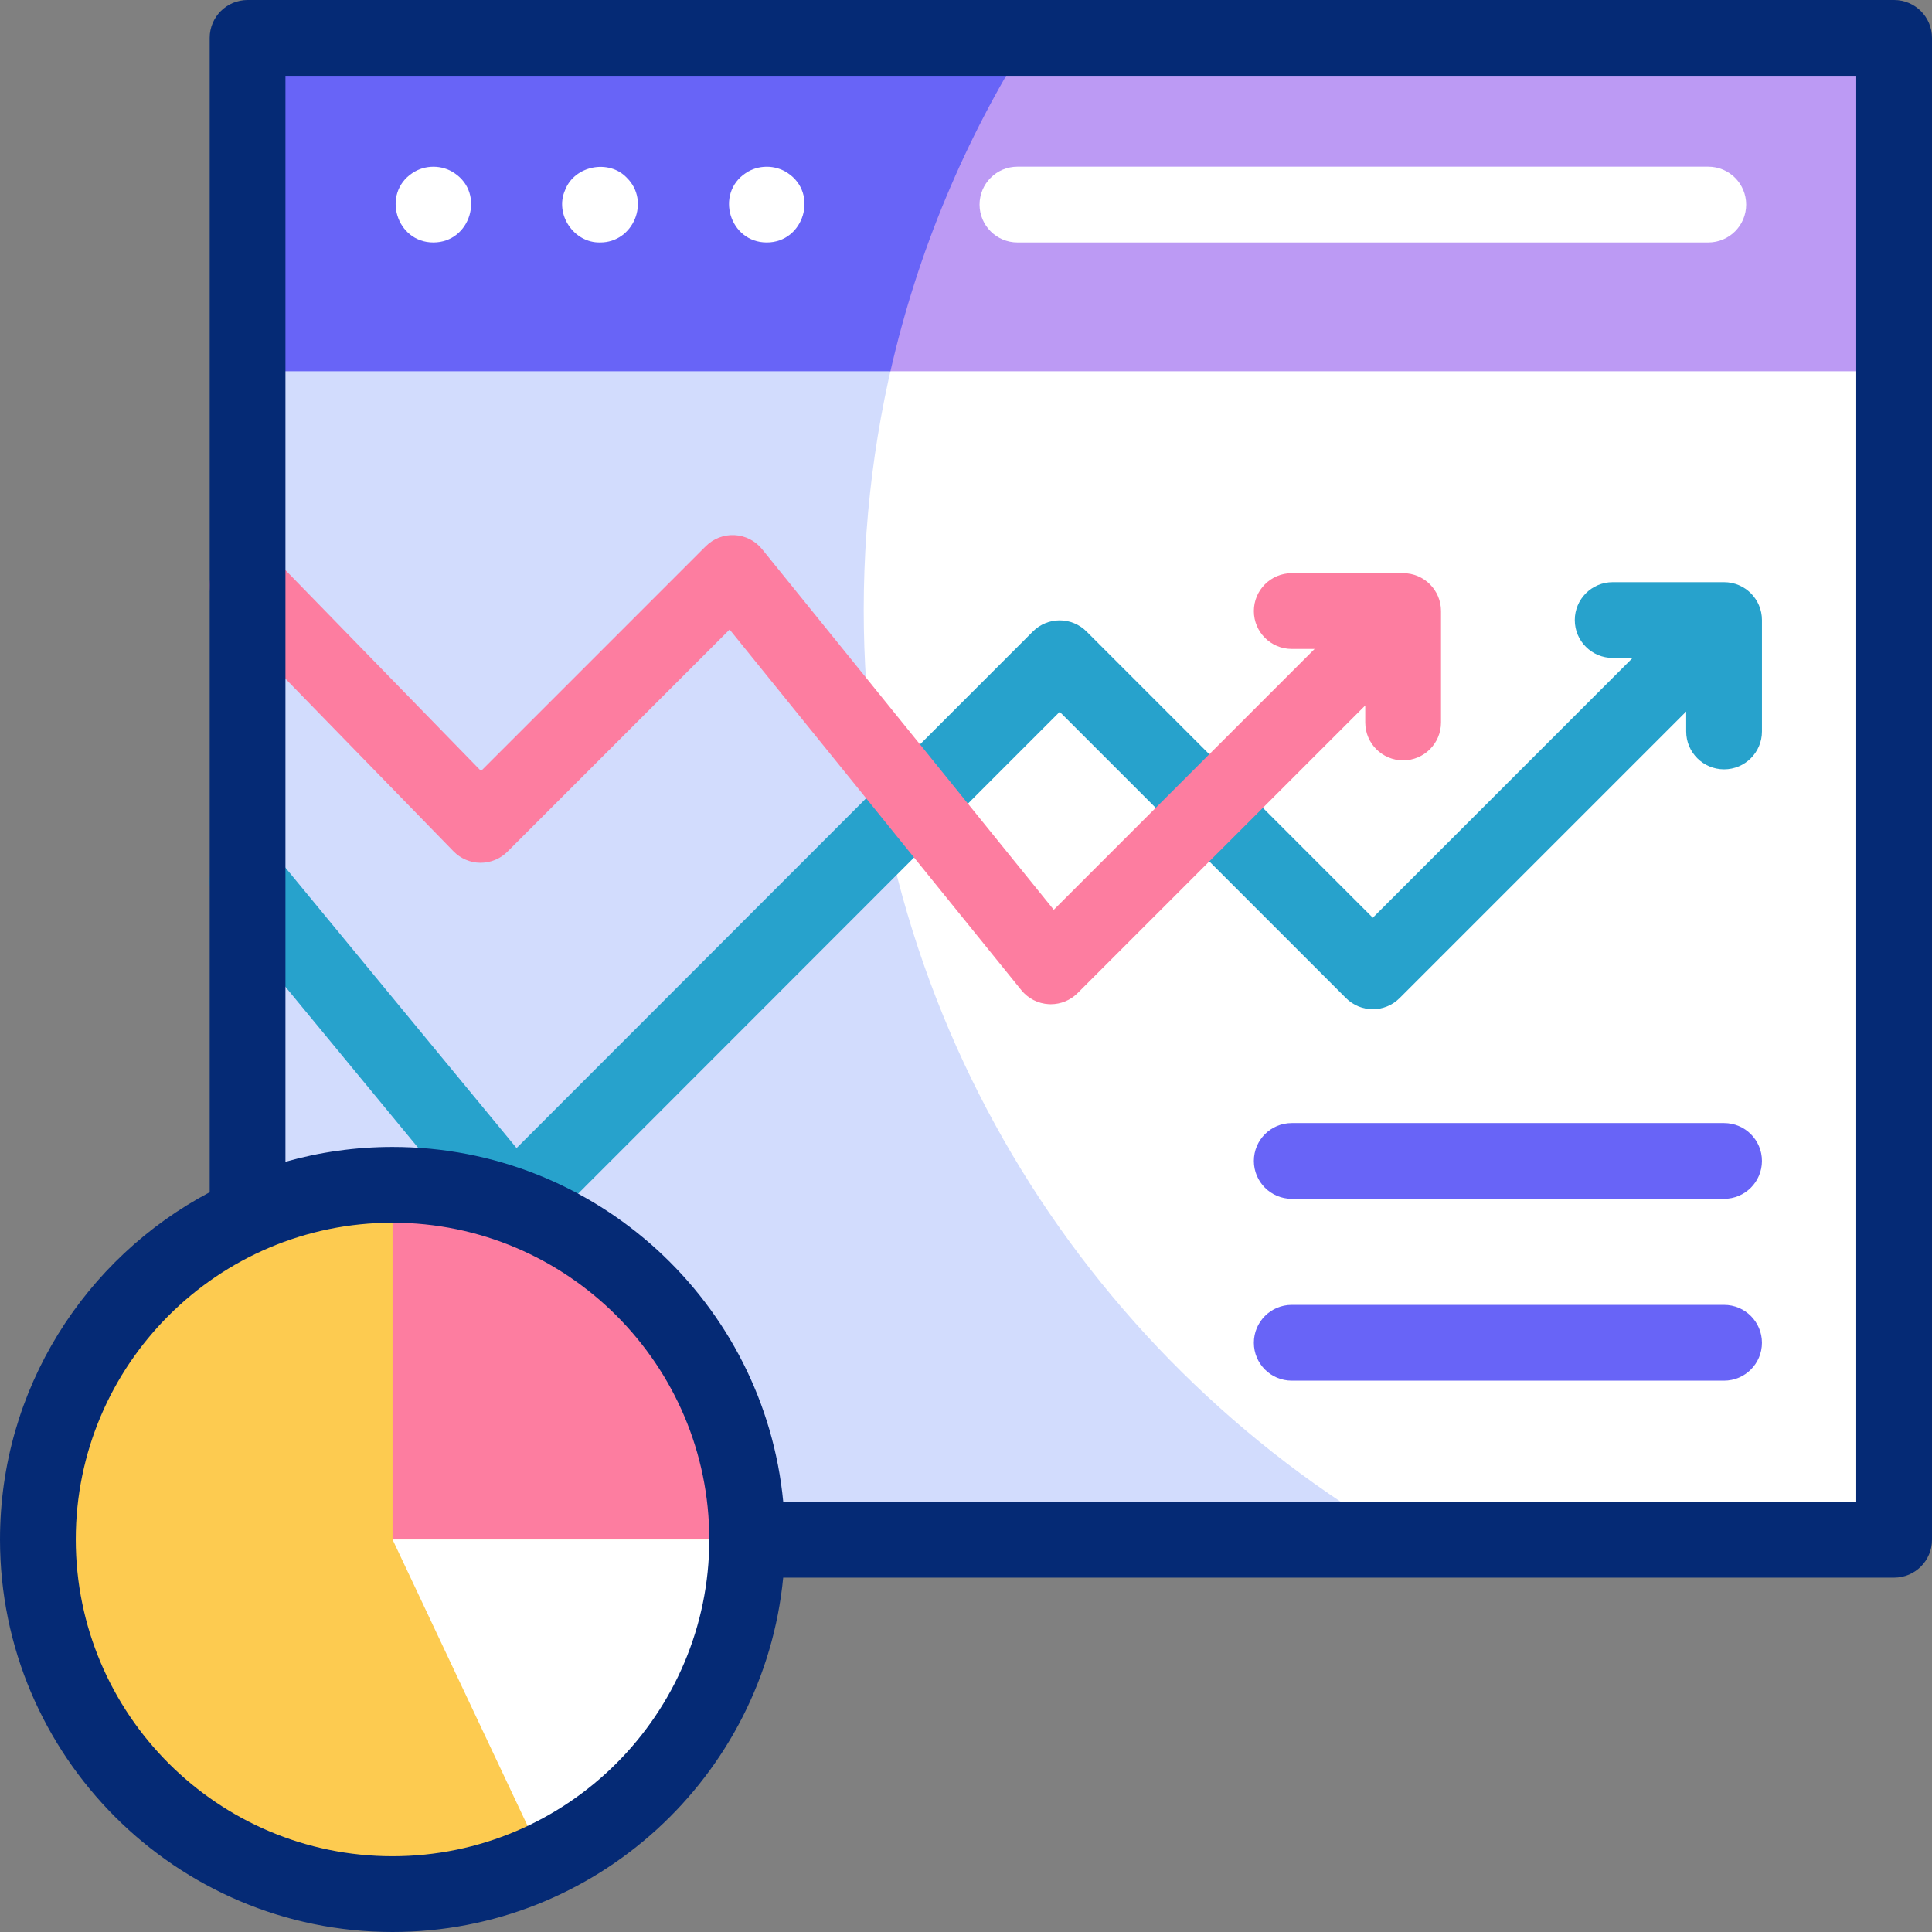
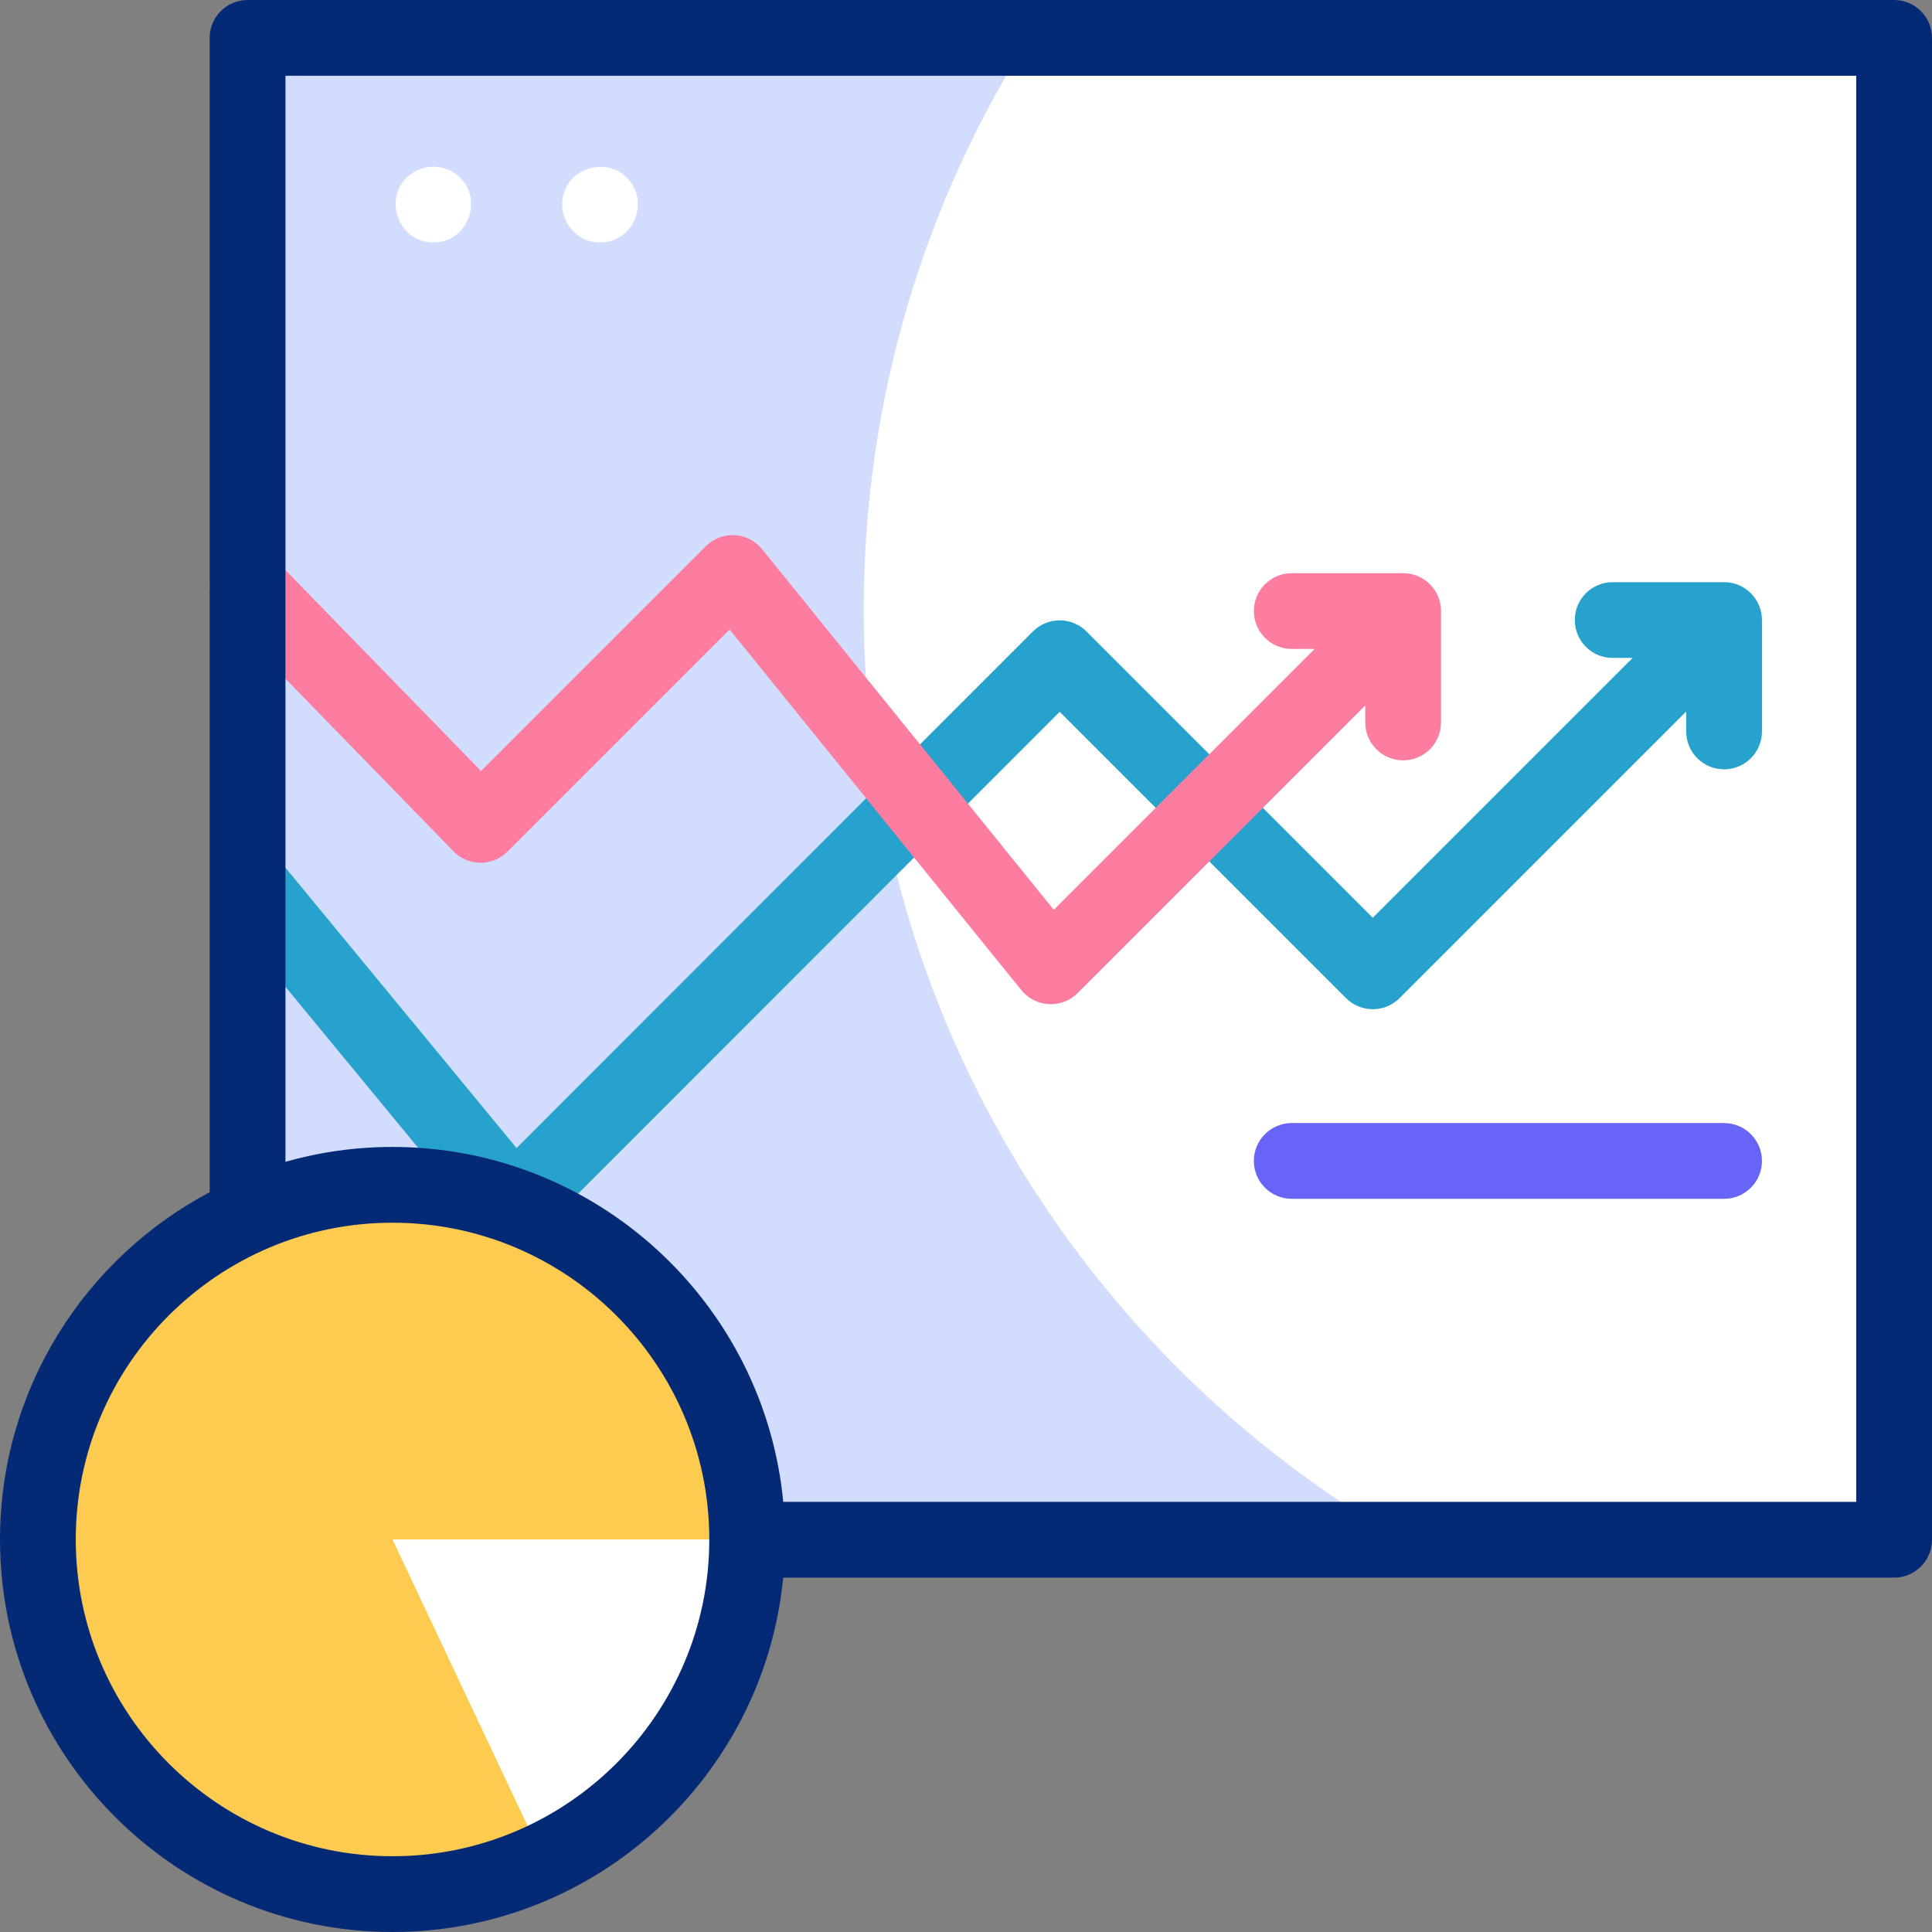
<svg xmlns="http://www.w3.org/2000/svg" version="1.1" id="Capa_1" x="0px" y="0px" viewBox="0 0 510 510" style="enable-background:new 0 0 510 510;" xml:space="preserve">
  <rect x="0" y="0" width="510" height="510" fill="#808080" stroke="none" />
  <g>
    <g>
      <rect x="65.352" y="10" style="fill:#FFFFFF;" width="434.648" height="396.458" />
      <path style="fill:#D2DCFD;" d="M228,161c0-55.522,16.002-107.3,43.626-151H65.352v396.458h304.702    C285.16,357.605,228,265.978,228,161z" />
-       <polygon style="fill:#BC9AF4;" points="65.352,10 500,10 500,98 235.054,98 158.403,84.193 65.352,98   " />
-       <path style="fill:#6864F7;" d="M235.054,98c7.208-31.682,19.723-61.346,36.572-88H65.352v88H235.054z" />
      <circle style="fill:#FDCB50;" cx="103.618" cy="406.382" r="93.618" />
      <path style="fill:#FFFFFF;" d="M103.618,312.765v93.618h93.618C197.235,354.679,155.321,312.765,103.618,312.765z" />
      <circle style="fill:#FDCB50;" cx="103.618" cy="406.382" r="93.618" />
-       <path style="fill:#FD7DA0;" d="M103.618,312.765v93.618h93.618C197.235,354.679,155.321,312.765,103.618,312.765z" />
      <path style="fill:#FFFFFF;" d="M103.618,406.383l39.936,84.69c31.727-14.988,53.682-47.273,53.682-84.69H103.618z" />
    </g>
    <g>
      <g>
        <g>
          <g>
            <g>
              <g>
                <g>
                  <path style="fill:#FFFFFF;" d="M114.399,64c-9.789,0.01-13.707-12.903-5.55-18.31c3.269-2.23,7.83-2.24,11.101,0          C128.129,51.098,124.183,64.017,114.399,64z" />
                </g>
                <g>
                  <path style="fill:#FFFFFF;" d="M158.399,64c-6.94,0.148-12.049-7.474-9.229-13.83c2.444-6.448,11.57-8.25,16.3-3.24          C171.748,53.112,167.202,64.058,158.399,64z" />
                </g>
                <g>
-                   <path style="fill:#FFFFFF;" d="M202.399,64c-9.788,0.014-13.706-12.905-5.55-18.31c3.264-2.231,7.836-2.239,11.101,0          C216.128,51.095,212.183,64.02,202.399,64z" />
-                 </g>
+                   </g>
                <g>
                  <path style="fill:#FFFFFF;" d="M450.948,64H268.579c-5.522,0-10-4.477-10-10s4.478-10,10-10h182.369c5.522,0,10,4.477,10,10          S456.471,64,450.948,64z" />
                </g>
              </g>
            </g>
          </g>
        </g>
      </g>
      <path style="fill:#27A2CC;" d="M455.112,153.678h-29.406c-5.522,0-10,4.477-10,10s4.478,10,10,10h5.264l-68.587,68.587    l-75.579-75.579c-1.876-1.875-4.42-2.929-7.072-2.929c-2.653,0-5.197,1.055-7.072,2.931l-136.3,136.373l-63.292-76.78    c-3.514-4.262-9.815-4.869-14.076-1.355c-4.262,3.513-4.869,9.815-1.355,14.077l70.296,85.277    c1.793,2.175,4.421,3.493,7.237,3.628c0.16,0.007,0.319,0.011,0.479,0.011c2.646,0,5.192-1.05,7.072-2.931l137.014-137.087    l75.577,75.577c3.906,3.905,10.236,3.905,14.143,0l75.658-75.658v5.264c0,5.523,4.478,10,10,10s10-4.477,10-10v-29.406    C465.112,158.155,460.635,153.678,455.112,153.678z" />
      <path style="fill:#FD7DA0;" d="M370.393,151.306h-29.406c-5.522,0-10,4.477-10,10s4.478,10,10,10h6.037l-68.854,68.854    l-77.004-95.203c-1.783-2.204-4.418-3.548-7.249-3.697c-2.84-0.148-5.594,0.911-7.598,2.916l-59.342,59.341l-54.46-55.934    c-3.852-3.956-10.184-4.042-14.141-0.189c-3.957,3.853-4.042,10.184-0.189,14.141l61.53,63.195    c1.866,1.917,4.423,3.006,7.099,3.024c2.688,0.004,5.246-1.038,7.138-2.929l58.65-58.65l77.004,95.202    c1.783,2.205,4.418,3.548,7.249,3.698c0.176,0.009,0.352,0.014,0.526,0.014c2.645,0,5.19-1.049,7.071-2.929l75.938-75.938v4.491    c0,5.523,4.478,10,10,10s10-4.477,10-10v-29.407C380.393,155.783,375.915,151.306,370.393,151.306z" />
      <g>
-         <path style="fill:#6864F7;" d="M455.112,364.458H340.986c-5.522,0-10-4.477-10-10s4.478-10,10-10h114.126c5.522,0,10,4.477,10,10     S460.635,364.458,455.112,364.458z" />
-       </g>
+         </g>
      <g>
        <path style="fill:#6864F7;" d="M455.112,316.458H340.986c-5.522,0-10-4.477-10-10s4.478-10,10-10h114.126c5.522,0,10,4.477,10,10     S460.635,316.458,455.112,316.458z" />
      </g>
      <path style="fill:#052A75;" d="M500,0H65.352c-5.522,0-10,4.477-10,10v304.716C22.465,332.103,0,366.666,0,406.382    C0,463.517,46.482,510,103.617,510c53.736,0,98.044-41.118,103.127-93.542H500c5.522,0,10-4.477,10-10V10    C510,4.477,505.522,0,500,0z M103.617,490C57.511,490,20,452.489,20,406.382s37.511-83.618,83.617-83.618    c46.107,0,83.618,37.511,83.618,83.618S149.725,490,103.617,490z M490,396.458H206.758    c-5.012-52.496-49.354-93.693-103.141-93.693c-9.795,0-19.277,1.367-28.266,3.919V20H490V396.458z" />
    </g>
  </g>
  <g>
</g>
  <g>
</g>
  <g>
</g>
  <g>
</g>
  <g>
</g>
  <g>
</g>
  <g>
</g>
  <g>
</g>
  <g>
</g>
  <g>
</g>
  <g>
</g>
  <g>
</g>
  <g>
</g>
  <g>
</g>
  <g>
</g>
</svg>